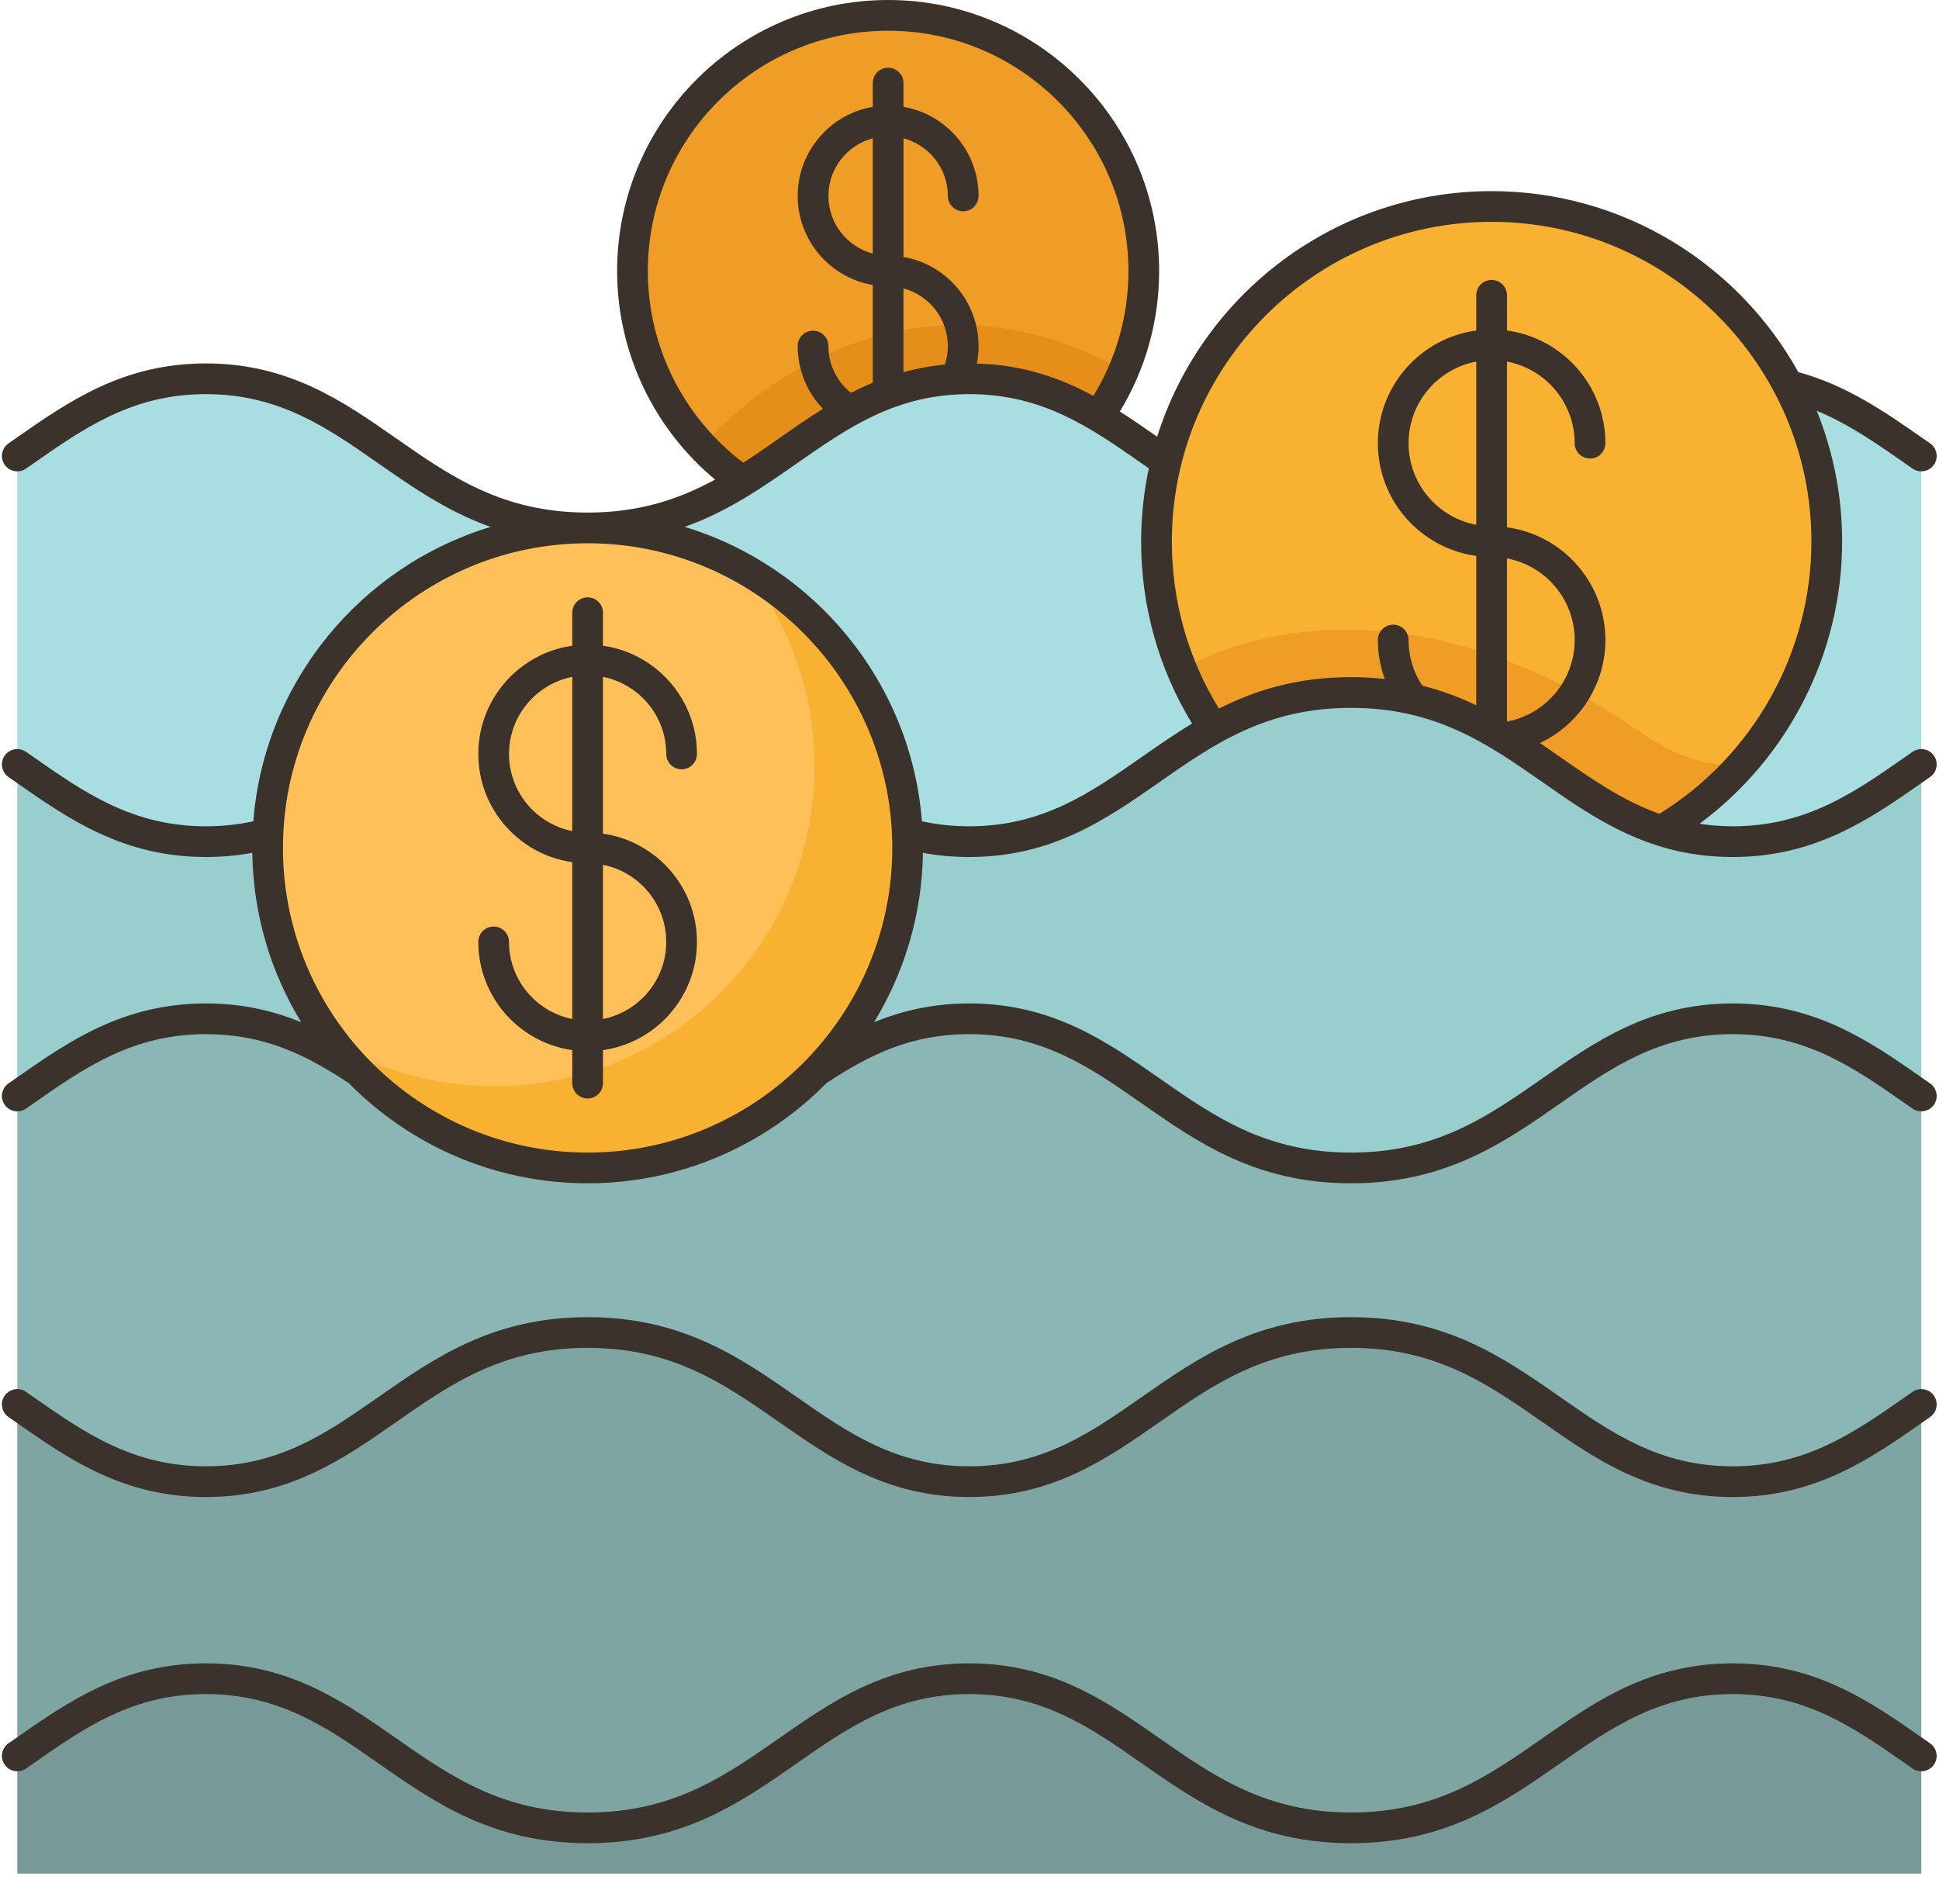
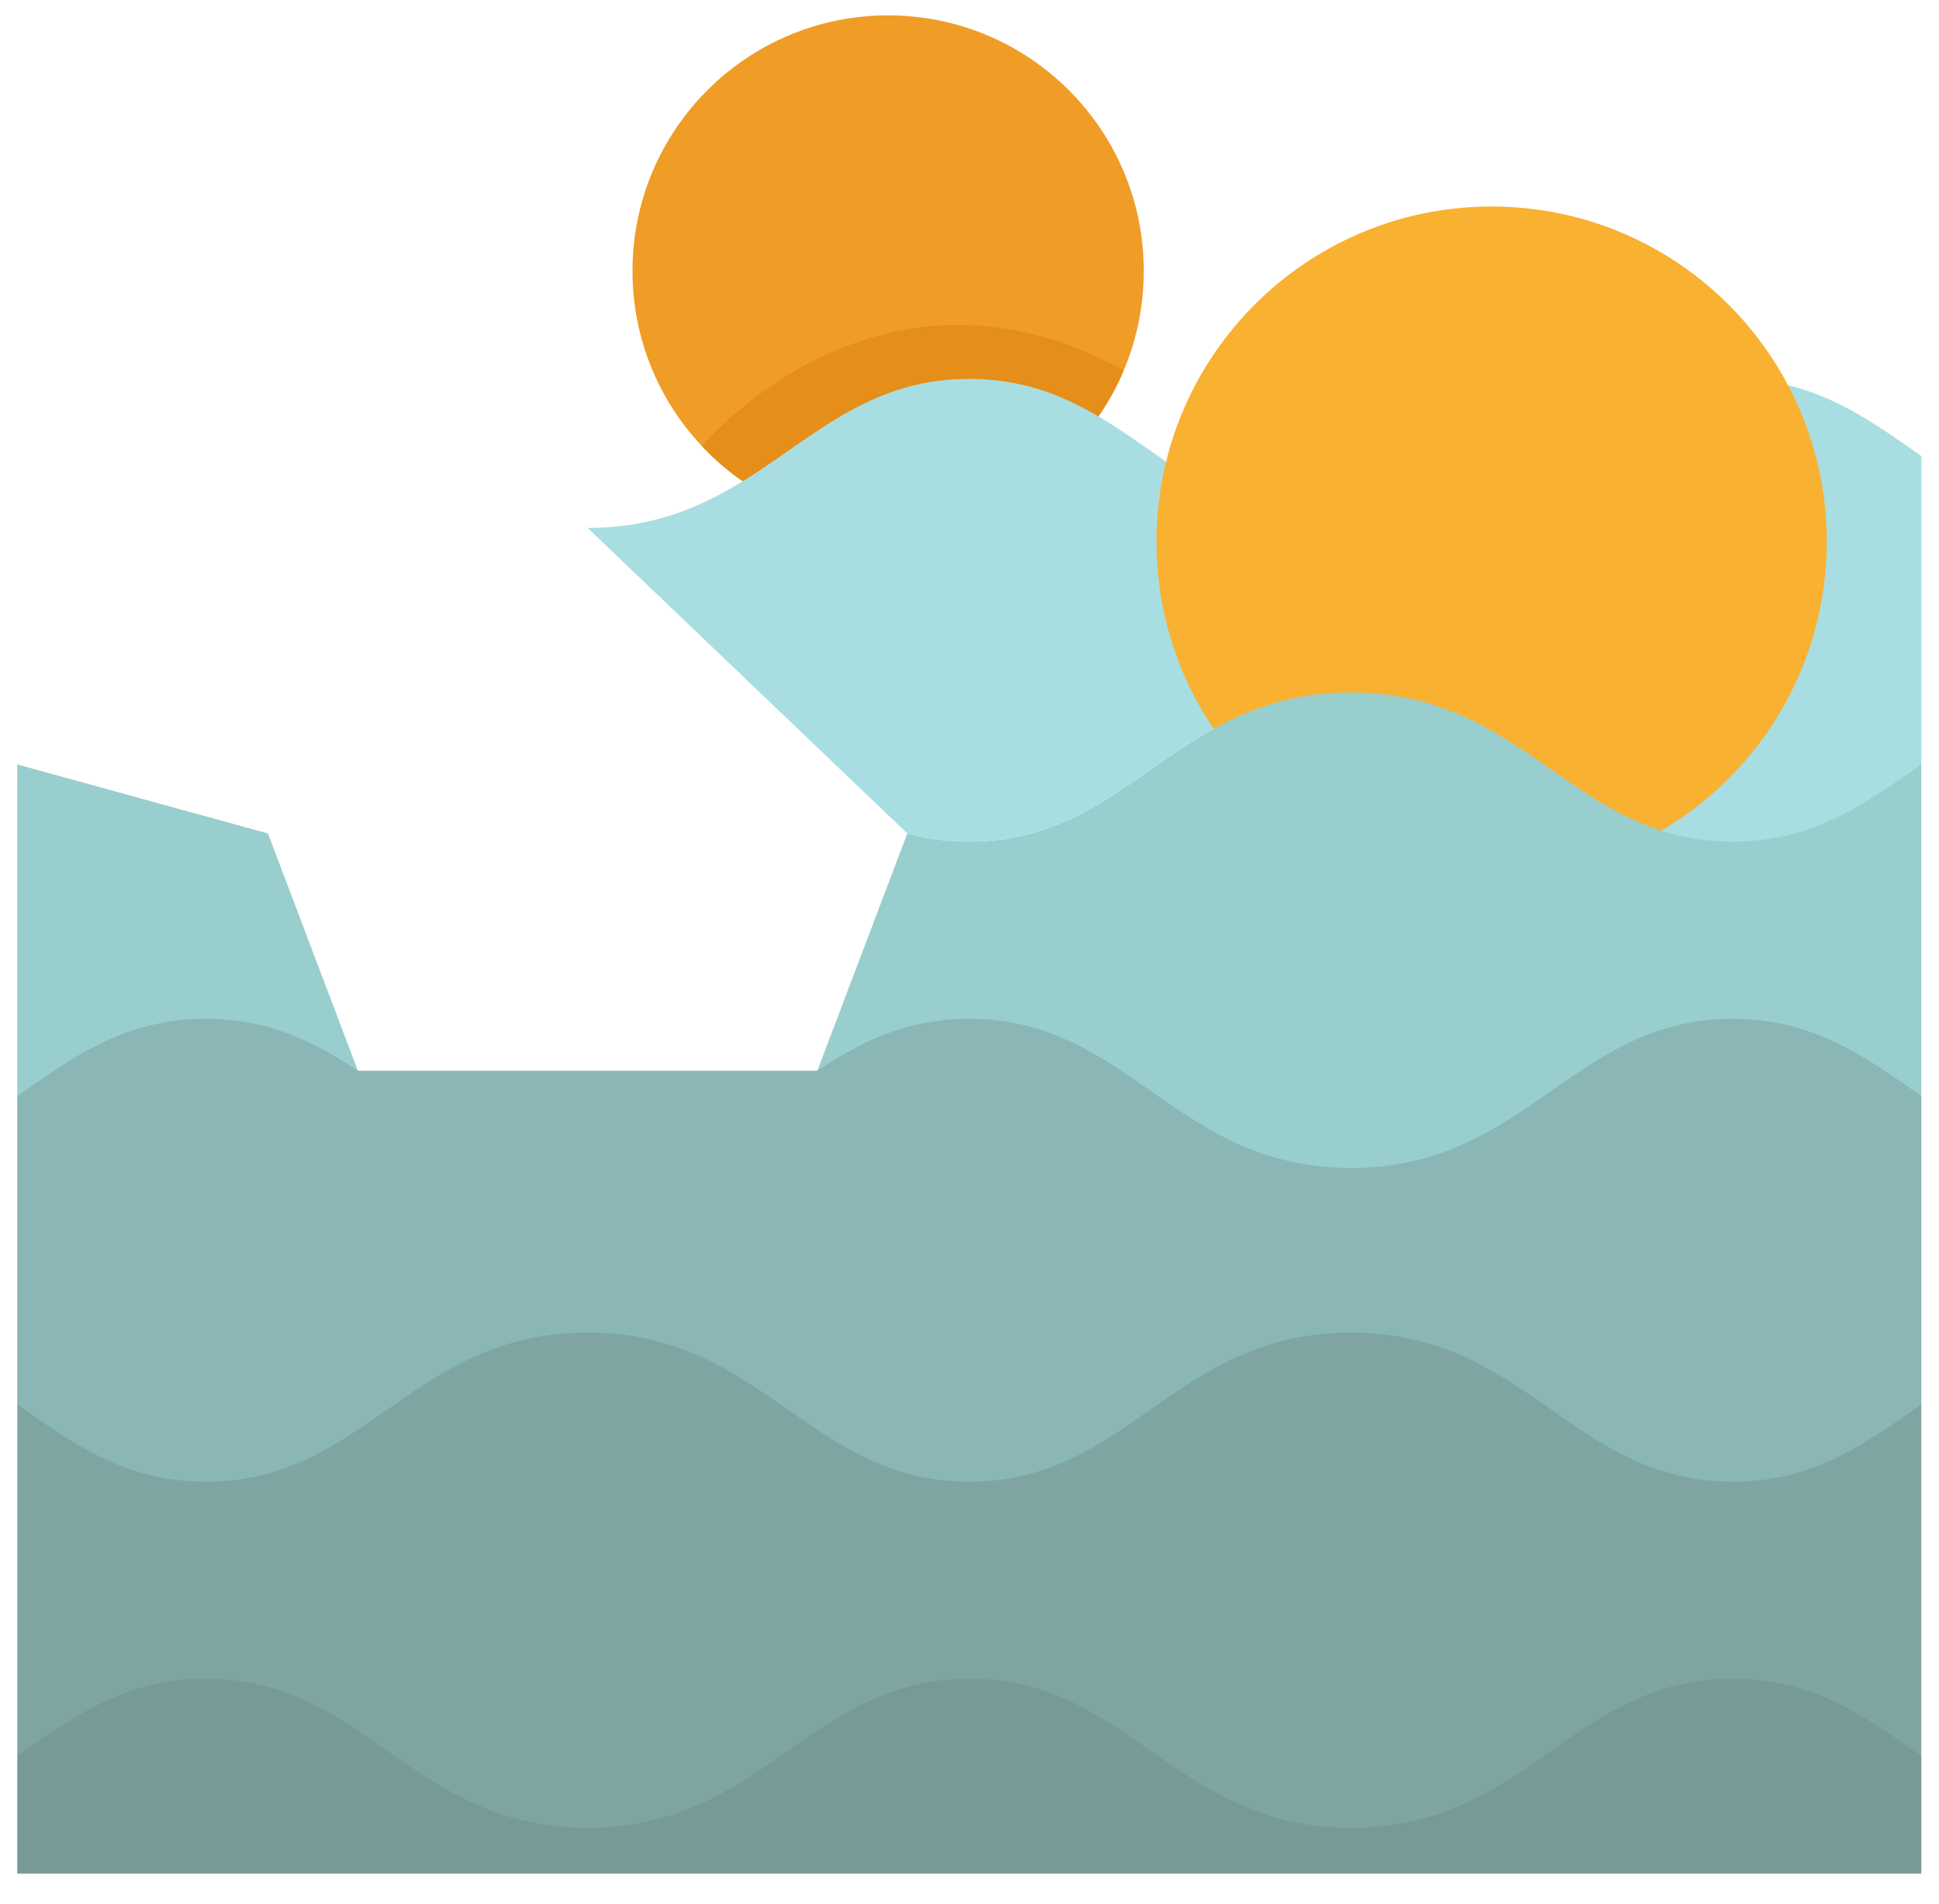
<svg xmlns="http://www.w3.org/2000/svg" height="496.1" preserveAspectRatio="xMidYMid meet" version="1.0" viewBox="-0.5 0.0 505.1 496.1" width="505.1" zoomAndPan="magnify">
  <g>
    <g>
      <g id="change1_1">
        <path d="M4,365.865v91.57c153.595,34.382,329.632,38.65,495.99,0v-91.57 C326.769,314.974,161.439,314.974,4,365.865z" fill="#7fa5a3" />
      </g>
      <g id="change2_1">
        <path d="M212.41,278.935H92.73C61.469,234.614,12.06,242.33,4,285.515v80.35 c14.28,9.94,27.83,20.12,49.15,20.12c41.66,0,53.63-38.85,99.42-38.85c45.8,0,57.77,38.85,99.43,38.85 c41.66,0,53.62-38.85,99.42-38.85c45.8,0,57.76,38.85,99.42,38.85c21.33,0,34.87-10.18,49.15-20.12v-80.35 C426.038,206.12,255.129,205.411,212.41,278.935z" fill="#8ab7b6" />
      </g>
      <g id="change3_1">
        <path d="M432.26,216.395c-12.874-52.771-99.548-70.543-116.62-26.53c-20.78,11.5-35.37,29.39-63.64,29.39 c-5.92,0-11.24-0.78-16.15-2.13l-23.44,61.81c11.17-7.4,23.03-13.53,39.59-13.53c41.66,0,53.62,38.85,99.42,38.85 c45.8,0,57.76-38.85,99.42-38.85c21.33,0,34.87,10.18,49.15,20.11v-86.37L432.26,216.395z" fill="#99cece" />
      </g>
      <g id="change3_2">
        <path d="M69.3,217.125L4,199.145v86.37c14.28-9.93,27.83-20.11,49.15-20.11c16.55,0,28.42,6.13,39.58,13.53 L69.3,217.125z" fill="#99cece" />
      </g>
      <g id="change4_1">
        <path d="M230.85,4.005c-36.78,0-66.59,29.81-66.59,66.59c0,22.7,11.36,42.75,28.7,54.77l92.68-16.9 c7.45-10.75,11.81-23.8,11.81-37.87C297.45,33.815,267.63,4.005,230.85,4.005z" fill="#ef9d26" />
      </g>
      <g id="change5_1">
        <path d="M303.27,120.255h-0.01c-5.87-4.04-11.55-8.21-17.62-11.79c-9.51-5.61-19.98-9.79-33.64-9.79 c-1.22,0-2.42,0.03-3.59,0.1c-6.5,0.36-12.26,1.68-17.56,3.64c-3.48,1.29-6.76,2.85-9.92,4.59h-0.01 c-9.72,5.35-18.29,12.39-27.96,18.36c-10.96,6.77-23.32,12.16-40.39,12.16l83.28,79.6c4.91,1.35,10.23,2.13,16.15,2.13 c28.27,0,42.86-17.89,63.64-29.39L303.27,120.255z" fill="#a8dee1" />
      </g>
      <g id="change5_2">
-         <path d="M53.15,98.675c-21.32,0-34.87,10.18-49.15,20.11v80.36c14.28,9.93,27.83,20.11,49.15,20.11 c5.92,0,11.24-0.78,16.15-2.13l83.27-79.6C106.78,137.525,94.81,98.675,53.15,98.675z" fill="#a8dee1" />
-       </g>
+         </g>
      <g id="change6_1">
        <path d="M499.99,457.435v30.65H4v-30.65c14.28-9.94,27.83-20.12,49.15-20.12 c41.66,0,53.63,38.85,99.42,38.85c45.8,0,57.77-38.85,99.43-38.85s53.62,38.85,99.42,38.85s57.76-38.85,99.42-38.85 C472.17,437.315,485.71,447.495,499.99,457.435z" fill="#779997" />
      </g>
      <g id="change5_3">
        <path d="M465.3,100.365l-0.01,0.01l-33.03,116.02c5.57,1.79,11.66,2.86,18.58,2.86 c21.33,0,34.87-10.18,49.15-20.11v-80.36C489.23,111.295,478.88,103.665,465.3,100.365z" fill="#a8dee1" />
      </g>
      <g id="change7_1">
        <path d="M465.29,100.375c-14.62-27.7-43.72-46.58-77.23-46.58c-41.04,0-75.45,28.3-84.79,66.46 c-1.64,6.68-2.51,13.66-2.51,20.84c0,18.06,5.48,34.85,14.88,48.77c9.84-5.45,21.06-9.46,35.78-9.46c15.15,0,26.6,4.25,36.64,9.94 c1.06,0.6,2.1,1.21,3.12,1.83c13.85,8.45,25.36,19.18,41.08,24.22c25.79-15.17,43.1-43.21,43.1-75.3 C475.36,126.385,471.72,112.535,465.29,100.375z" fill="#f9b132" />
      </g>
      <g id="change8_1">
-         <path d="M235.85,217.125c-1.97-44.29-38.5-79.6-83.28-79.6c-44.78,0-81.3,35.31-83.27,79.6 c-0.06,1.25-0.09,2.51-0.09,3.77c0,22.56,8.96,43.03,23.52,58.04c15.15,15.62,36.36,25.32,59.84,25.32s44.69-9.7,59.84-25.32 c14.57-15.01,23.53-35.48,23.53-58.04C235.94,219.635,235.91,218.375,235.85,217.125z" fill="#ffc05a" />
-       </g>
+         </g>
      <g id="change7_2">
-         <path d="M152.57,279.395c13.68-4.15,25.86-11.72,35.56-21.72c14.57-15.01,23.53-35.48,23.53-58.04 c0-1.26-0.03-2.52-0.09-3.77c-0.79-17.72-7.11-34-17.28-47.16c23.88,13.83,40.26,39.16,41.56,68.42c0.06,1.25,0.09,2.51,0.09,3.77 c0,22.56-8.96,43.03-23.53,58.04c-15.15,15.62-36.36,25.32-59.84,25.32s-44.69-9.7-59.84-25.32c-2.18-2.25-4.24-4.62-6.16-7.11 c12.27,7.1,26.52,11.17,41.72,11.17C136.74,282.995,144.89,281.735,152.57,279.395z" fill="#f9b132" />
-       </g>
+         </g>
      <g id="change9_1">
        <path d="M249.62,84.655c-6.66-0.04-12.93,0.77-18.77,2.15c-7.07,1.68-13.5,4.2-19.2,7.08 c-18.14,9.15-28.86,21.89-29.26,22.37c3.18,3.39,6.73,6.45,10.57,9.11c9.67-5.97,18.24-13.01,27.96-18.36h0.01 c3.16-1.74,6.44-3.3,9.92-4.59c5.3-1.96,11.06-3.28,17.56-3.64c1.17-0.07,2.37-0.1,3.59-0.1c13.66,0,24.13,4.18,33.64,9.79 c2.59-3.74,4.81-7.76,6.6-12h-0.01C276.82,88.005,262.5,84.745,249.62,84.655z" fill="#e58e1a" />
      </g>
      <g id="change4_2">
-         <path d="M426.31,190.345c-5.64-3.85-11.14-7.19-16.49-10.06c-7.57-4.07-14.84-7.22-21.76-9.62 c-9.09-3.14-17.58-4.98-25.39-5.9c-34.22-4.03-55.3,9.68-55.3,9.68l-0.01,0.01c2.25,5.44,5.03,10.6,8.28,15.41 c9.84-5.45,21.06-9.46,35.78-9.46c5.92,0,11.26,0.65,16.18,1.78c7.69,1.76,14.34,4.69,20.46,8.16c1.06,0.6,2.1,1.21,3.12,1.83 c13.85,8.45,25.36,19.18,41.08,24.22c7.88-4.64,14.96-10.47,20.99-17.25C439.23,200.635,426.31,190.345,426.31,190.345z" fill="#ef9d26" />
-       </g>
+         </g>
    </g>
    <g id="change10_1">
-       <path d="M0.717,363.585c1.261-1.813,3.755-2.261,5.568-0.999l1.98,1.381 c13.27,9.266,25.805,18.018,44.885,18.018c19.08,0,31.614-8.752,44.884-18.018c14.671-10.243,29.842-20.836,54.54-20.836 s39.869,10.593,54.54,20.836c13.27,9.266,25.804,18.018,44.884,18.018c19.08,0,31.614-8.752,44.884-18.018 c14.671-10.243,29.841-20.836,54.54-20.836s39.869,10.593,54.54,20.836c13.27,9.266,25.804,18.018,44.884,18.018 s31.615-8.752,44.885-18.019l1.979-1.38c1.814-1.262,4.306-0.814,5.568,0.999s0.815,4.306-0.999,5.567l-1.969,1.373 c-13.701,9.566-27.869,19.459-49.465,19.459c-21.596,0-35.764-9.892-49.464-19.458c-14.285-9.975-27.778-19.396-49.959-19.396 s-35.674,9.421-49.959,19.396c-13.701,9.566-27.868,19.458-49.464,19.458s-35.763-9.892-49.463-19.458 c-14.286-9.975-27.778-19.396-49.96-19.396s-35.675,9.421-49.96,19.396c-13.701,9.566-27.868,19.458-49.464,19.458 c-21.597,0-35.764-9.892-49.465-19.458l-1.969-1.374C-0.098,367.891-0.545,365.398,0.717,363.585z M0.717,459.716 c1.262,1.813,3.755,2.261,5.568,0.999l1.982-1.382c13.27-9.265,25.803-18.016,44.882-18.016c19.08,0,31.614,8.752,44.884,18.017 c14.671,10.244,29.842,20.836,54.54,20.836s39.869-10.592,54.54-20.836c13.27-9.265,25.804-18.017,44.884-18.017 c19.08,0,31.614,8.752,44.884,18.017c14.671,10.244,29.841,20.836,54.54,20.836s39.869-10.592,54.54-20.836 c13.27-9.265,25.804-18.017,44.884-18.017c19.079,0,31.613,8.751,44.883,18.016l1.981,1.382c1.815,1.262,4.306,0.814,5.568-0.999 c1.261-1.813,0.814-4.306-0.999-5.567l-1.971-1.375c-13.701-9.565-27.867-19.456-49.463-19.456 c-21.596,0-35.764,9.892-49.464,19.457c-14.286,9.975-27.778,19.396-49.96,19.396s-35.674-9.421-49.96-19.396 c-13.7-9.565-27.868-19.457-49.464-19.457s-35.763,9.892-49.463,19.457c-14.286,9.975-27.778,19.396-49.96,19.396 s-35.675-9.421-49.96-19.396c-13.701-9.565-27.868-19.457-49.464-19.457c-21.596,0-35.762,9.891-49.462,19.456l-1.972,1.375 C-0.097,455.41-0.545,457.902,0.717,459.716z M77.96,266.295c-7.88-12.902-12.504-27.997-12.735-44.136 c-3.917,0.733-7.902,1.097-12.076,1.097c-21.596,0-35.763-9.892-49.463-19.457l-1.971-1.374c-1.813-1.262-2.26-3.755-0.999-5.568 c1.262-1.813,3.755-2.26,5.568-0.999l1.981,1.382c13.27,9.265,25.804,18.017,44.884,18.017c4.291,0,8.347-0.434,12.336-1.313 c2.872-36.318,28.05-66.453,61.799-76.678c-11.274-4.029-20.356-10.363-29.251-16.573c-13.27-9.265-25.804-18.017-44.884-18.017 s-31.614,8.751-44.884,18.017l-1.981,1.382c-1.813,1.261-4.307,0.814-5.568-0.999c-1.262-1.813-0.814-4.307,0.999-5.568 l1.971-1.374c13.7-9.565,27.867-19.457,49.463-19.457s35.763,9.892,49.464,19.458c14.285,9.974,27.778,19.395,49.96,19.395 c13.612,0,23.947-3.555,33.206-8.601c-16.081-13.357-25.523-33.243-25.523-54.331C160.257,31.669,191.926,0,230.852,0 c38.927,0,70.596,31.669,70.596,70.596c0,13.02-3.533,25.584-10.232,36.602c3.328,2.117,6.539,4.349,9.72,6.57 c11.642-37.037,46.295-63.977,87.125-63.977c34.337,0,64.302,19.056,79.89,47.145c12.657,3.458,22.673,10.435,32.362,17.2 l1.966,1.372c1.813,1.262,2.26,3.754,0.999,5.568c-0.777,1.117-2.021,1.716-3.287,1.716c-0.789,0-1.585-0.232-2.281-0.717 l-1.977-1.378c-7.518-5.249-14.721-10.272-22.971-13.678c4.254,10.535,6.602,22.036,6.602,34.077 c0,29.039-14.033,56.411-37.156,73.507c2.737,0.411,5.596,0.655,8.636,0.655c19.08,0,31.614-8.751,44.884-18.017l1.98-1.381 c1.814-1.263,4.306-0.815,5.568,0.999c1.261,1.813,0.814,4.307-0.999,5.568l-1.97,1.374c-13.701,9.566-27.868,19.458-49.464,19.458 s-35.764-9.892-49.464-19.458c-14.286-9.974-27.778-19.395-49.96-19.395s-35.674,9.421-49.96,19.395 c-13.7,9.566-27.868,19.458-49.464,19.458c-4.173,0-8.159-0.364-12.076-1.096c-0.231,16.138-4.854,31.232-12.734,44.133 c7.158-2.935,15.242-4.891,24.809-4.891c21.596,0,35.764,9.892,49.464,19.458c14.285,9.975,27.778,19.396,49.959,19.396 s35.674-9.421,49.959-19.396c13.701-9.566,27.868-19.458,49.464-19.458c21.597,0,35.764,9.893,49.465,19.459l1.969,1.373 c1.813,1.262,2.26,3.755,0.999,5.567c-1.261,1.813-3.754,2.261-5.568,0.999l-1.979-1.38c-13.271-9.267-25.805-18.019-44.885-18.019 s-31.614,8.752-44.884,18.018c-14.671,10.243-29.841,20.836-54.54,20.836s-39.869-10.593-54.54-20.836 c-13.27-9.266-25.804-18.018-44.884-18.018c-14.848,0-25.619,5.096-37.205,12.753c-15.856,16.1-37.89,26.1-62.218,26.1 c-24.329,0-46.363-10-62.219-26.1c-11.59-7.657-22.366-12.753-37.205-12.753c-19.08,0-31.615,8.752-44.885,18.018l-1.98,1.381 c-0.696,0.484-1.493,0.717-2.281,0.717c-1.265,0-2.509-0.599-3.287-1.716c-1.262-1.813-0.815-4.306,0.999-5.567l1.969-1.374 c13.701-9.566,27.868-19.458,49.465-19.458C62.714,261.402,70.799,263.359,77.96,266.295z M384.061,94.199 c-10.025,1.882-17.636,10.696-17.636,21.259s7.611,19.377,17.636,21.259V94.199z M392.061,187.975 c10.136-1.895,17.636-10.797,17.636-21.245c0-10.563-7.611-19.377-17.636-21.259V187.975z M304.758,141.094 c0,15.47,4.231,30.43,12.256,43.502c9.509-4.8,20.433-8.193,34.407-8.193c3.077,0,6.006,0.165,8.804,0.472 c-1.174-3.219-1.8-6.632-1.8-10.146c0-2.209,1.791-4,4-4s4,1.791,4,4c0,4.282,1.241,8.365,3.578,11.897 c5.086,1.276,9.725,3.034,14.058,5.1v-38.911c-14.455-1.96-25.636-14.374-25.636-29.358s11.18-27.398,25.636-29.358v-9.176 c0-2.209,1.791-4,4-4s4,1.791,4,4V86.1c14.455,1.96,25.636,14.374,25.636,29.358c0,2.209-1.791,4-4,4s-4-1.791-4-4 c0-10.563-7.611-19.377-17.636-21.259v43.172c14.455,1.96,25.636,14.374,25.636,29.358c0,11.735-6.905,22.061-17.048,26.831 c1.788,1.219,3.553,2.451,5.311,3.678c8.3,5.795,16.312,11.389,25.818,14.767c24.46-15.12,39.585-42.117,39.585-70.912 c0-45.934-37.37-83.303-83.303-83.303S304.758,95.16,304.758,141.094z M193.116,120.533c3.167-2.046,6.275-4.206,9.418-6.401 c3.704-2.586,7.443-5.194,11.353-7.626c-4.196-4.33-6.589-10.128-6.589-16.355c0-2.209,1.791-4,4-4s4,1.791,4,4 c0,4.82,2.173,9.251,5.89,12.188c1.834-0.943,3.72-1.827,5.665-2.637V74.249c-11.089-1.906-19.555-11.584-19.555-23.208 s8.466-21.303,19.555-23.208v-6.186c0-2.209,1.791-4,4-4s4,1.791,4,4v6.186c11.089,1.906,19.555,11.584,19.555,23.208 c0,2.209-1.791,4-4,4s-4-1.791-4-4c0-7.192-4.914-13.243-11.555-15.015v30.916c11.089,1.906,19.555,11.584,19.555,23.208 c0,1.546-0.155,3.065-0.446,4.552c12.056,0.339,21.742,3.777,30.365,8.429c5.972-9.786,9.121-20.957,9.121-32.536 C293.448,36.081,265.368,8,230.852,8c-34.515,0-62.595,28.081-62.595,62.596C168.257,90.246,177.505,108.717,193.116,120.533z M226.852,36.026c-6.642,1.772-11.555,7.822-11.555,15.015s4.914,13.243,11.555,15.015V36.026z M234.852,96.943 c3.384-0.927,6.962-1.606,10.781-1.967c0.506-1.547,0.774-3.161,0.774-4.825c0-7.192-4.914-13.243-11.555-15.015V96.943z M177.863,137.264c33.749,10.225,58.927,40.361,61.798,76.679c3.989,0.879,8.045,1.313,12.336,1.313 c19.08,0,31.614-8.751,44.884-18.017c4.264-2.977,8.572-5.982,13.141-8.749c-8.684-14.263-13.265-30.555-13.265-47.396 c0-6.545,0.698-12.93,2.013-19.088c-0.677-0.471-1.358-0.941-2.031-1.412c-13.198-9.215-25.664-17.919-44.743-17.919 c-19.08,0-31.614,8.751-44.884,18.017C198.219,126.902,189.136,133.236,177.863,137.264z M73.209,220.892 c0,43.762,35.603,79.364,79.364,79.364c43.761,0,79.364-35.603,79.364-79.364s-35.603-79.364-79.364-79.364 C108.812,141.527,73.209,177.13,73.209,220.892z M148.574,265.451v-40.846c-13.816-1.951-24.479-13.847-24.479-28.193 s10.664-26.241,24.479-28.193v-8.603c0-2.209,1.791-4,4-4s4,1.791,4,4v8.603c13.816,1.951,24.479,13.847,24.479,28.193 c0,2.209-1.791,4-4,4s-4-1.791-4-4c0-9.923-7.096-18.215-16.479-20.081v40.847c13.816,1.951,24.479,13.847,24.479,28.192 c0,14.346-10.663,26.242-24.479,28.193v8.603c0,2.209-1.791,4-4,4s-4-1.791-4-4v-8.603c-13.816-1.951-24.479-13.847-24.479-28.193 c0-2.209,1.791-4,4-4s4,1.791,4,4C132.094,255.293,139.19,263.585,148.574,265.451z M156.574,225.29v40.162 c9.383-1.866,16.479-10.158,16.479-20.081S165.956,227.156,156.574,225.29z M148.574,216.493v-40.162 c-9.383,1.866-16.479,10.158-16.479,20.081C132.094,206.335,139.19,214.627,148.574,216.493z" fill="#3a322b" />
-     </g>
+       </g>
  </g>
</svg>